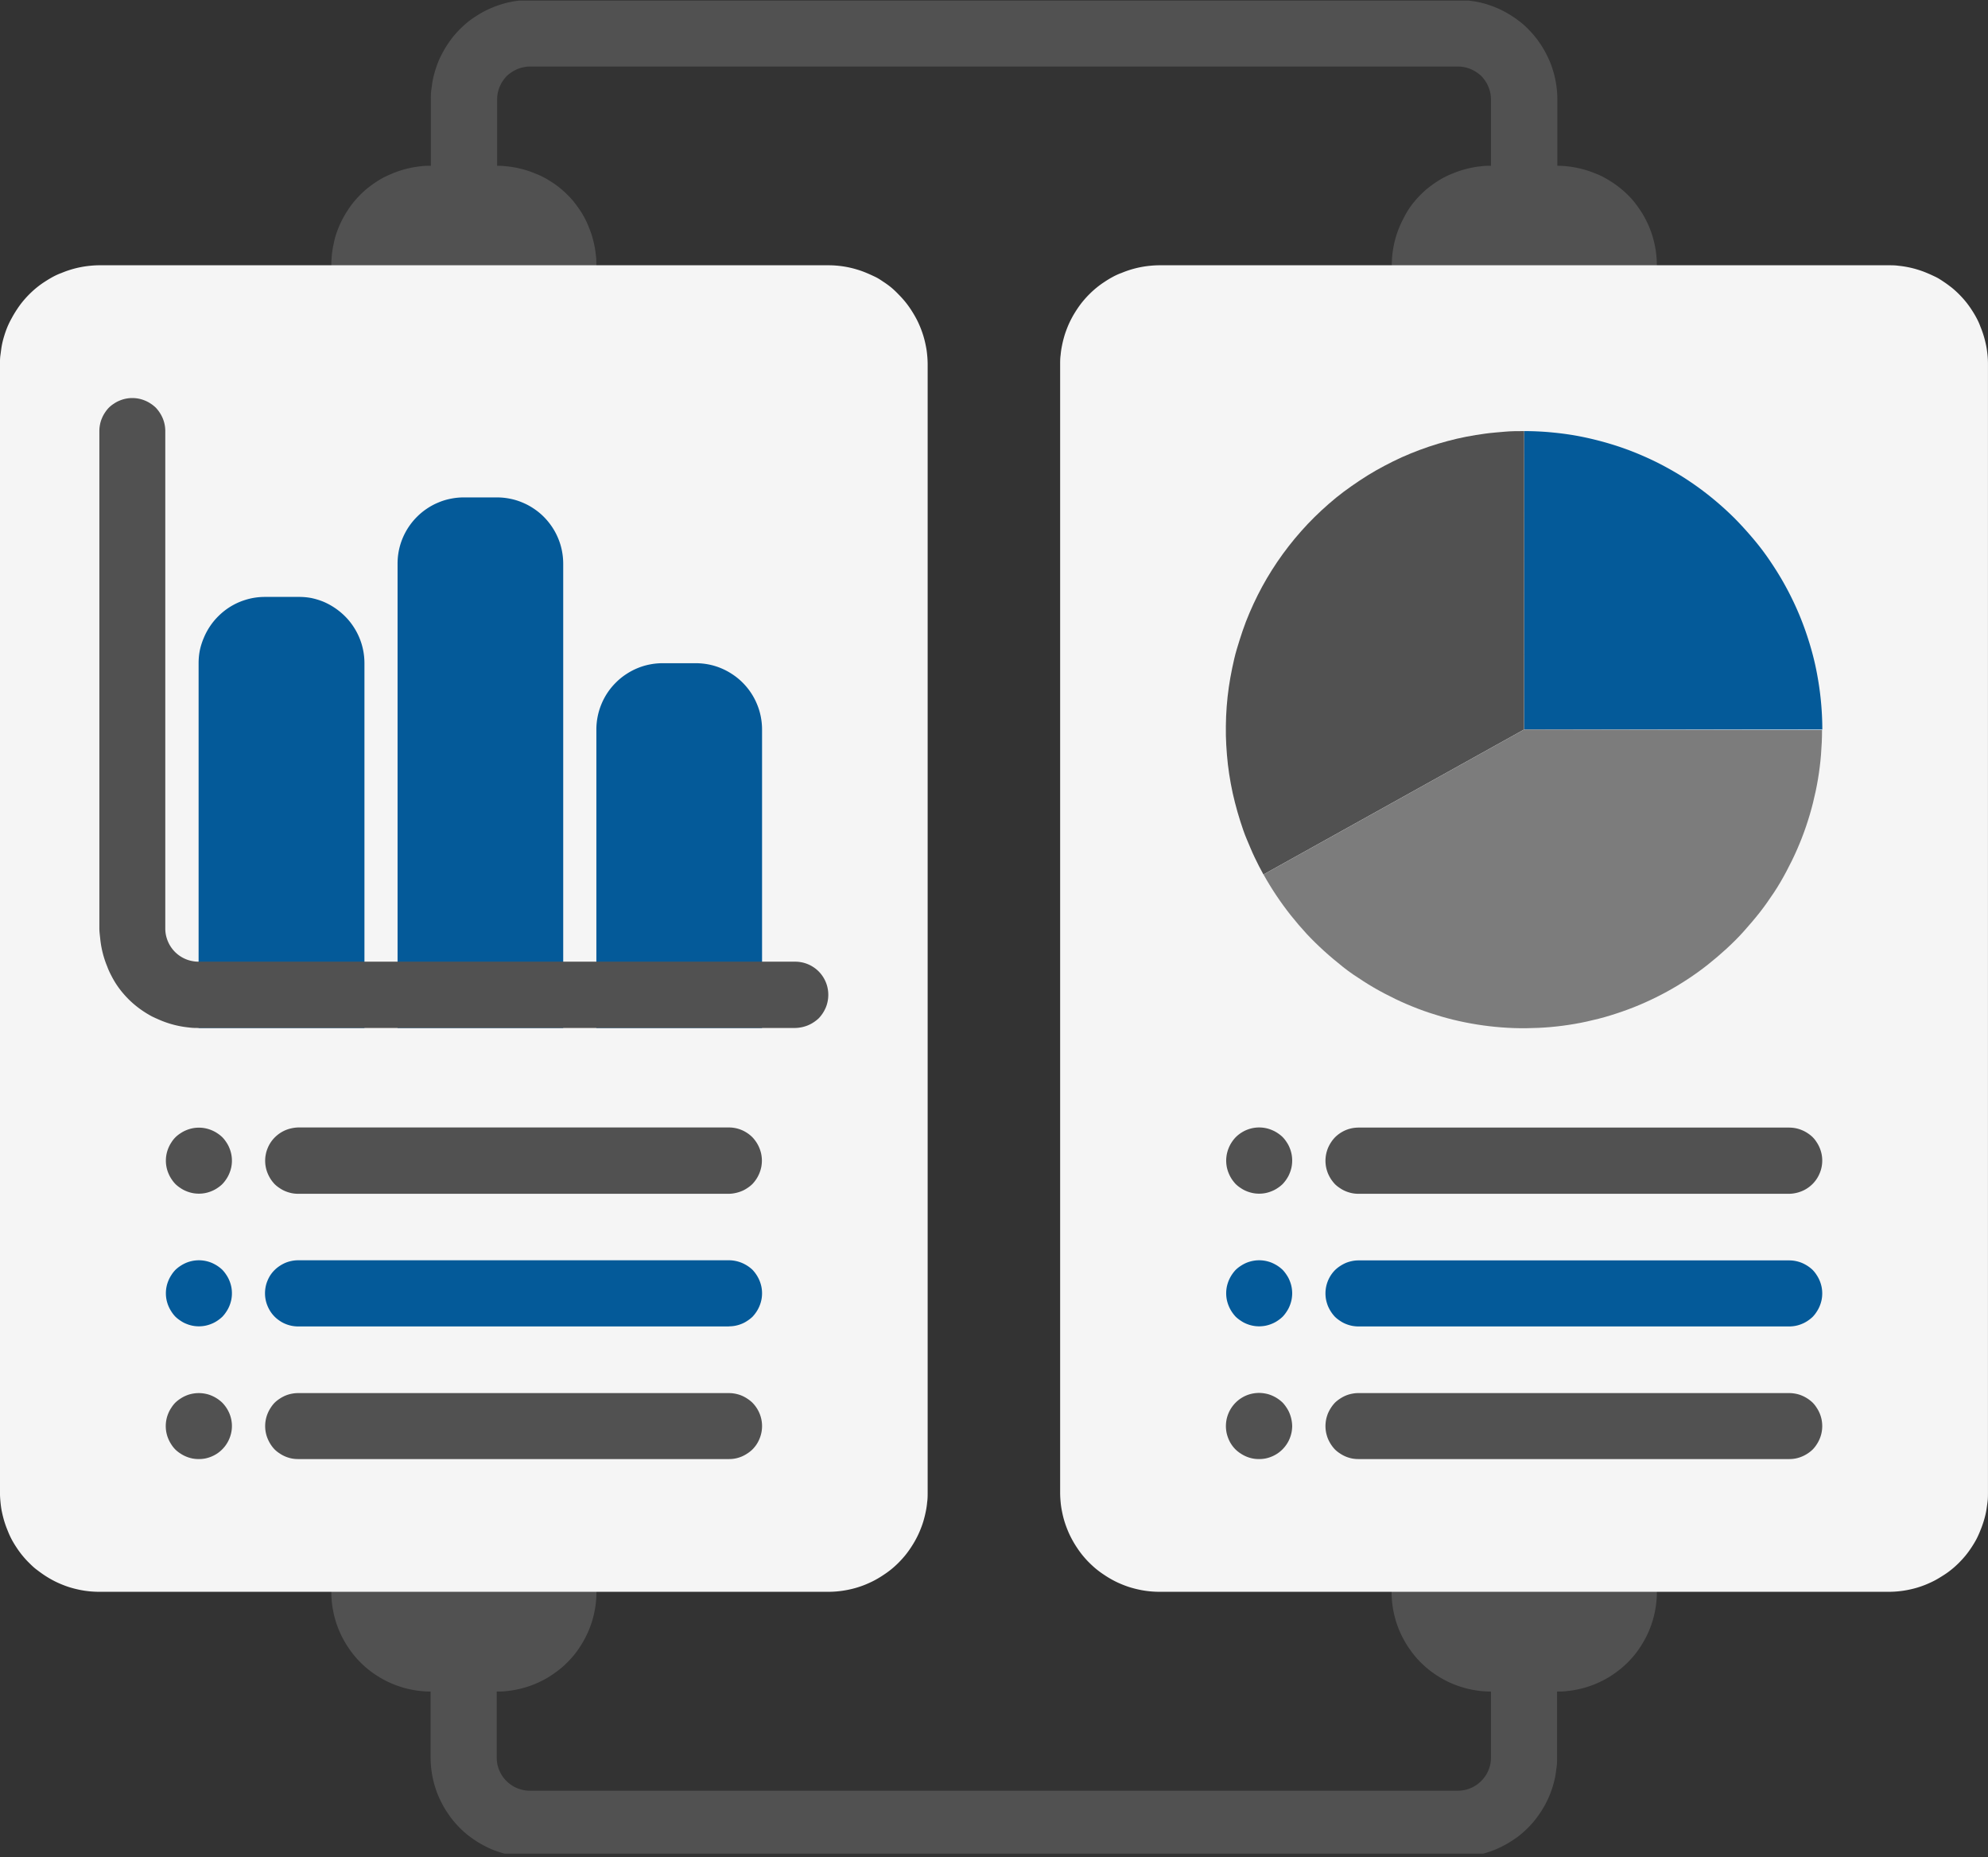
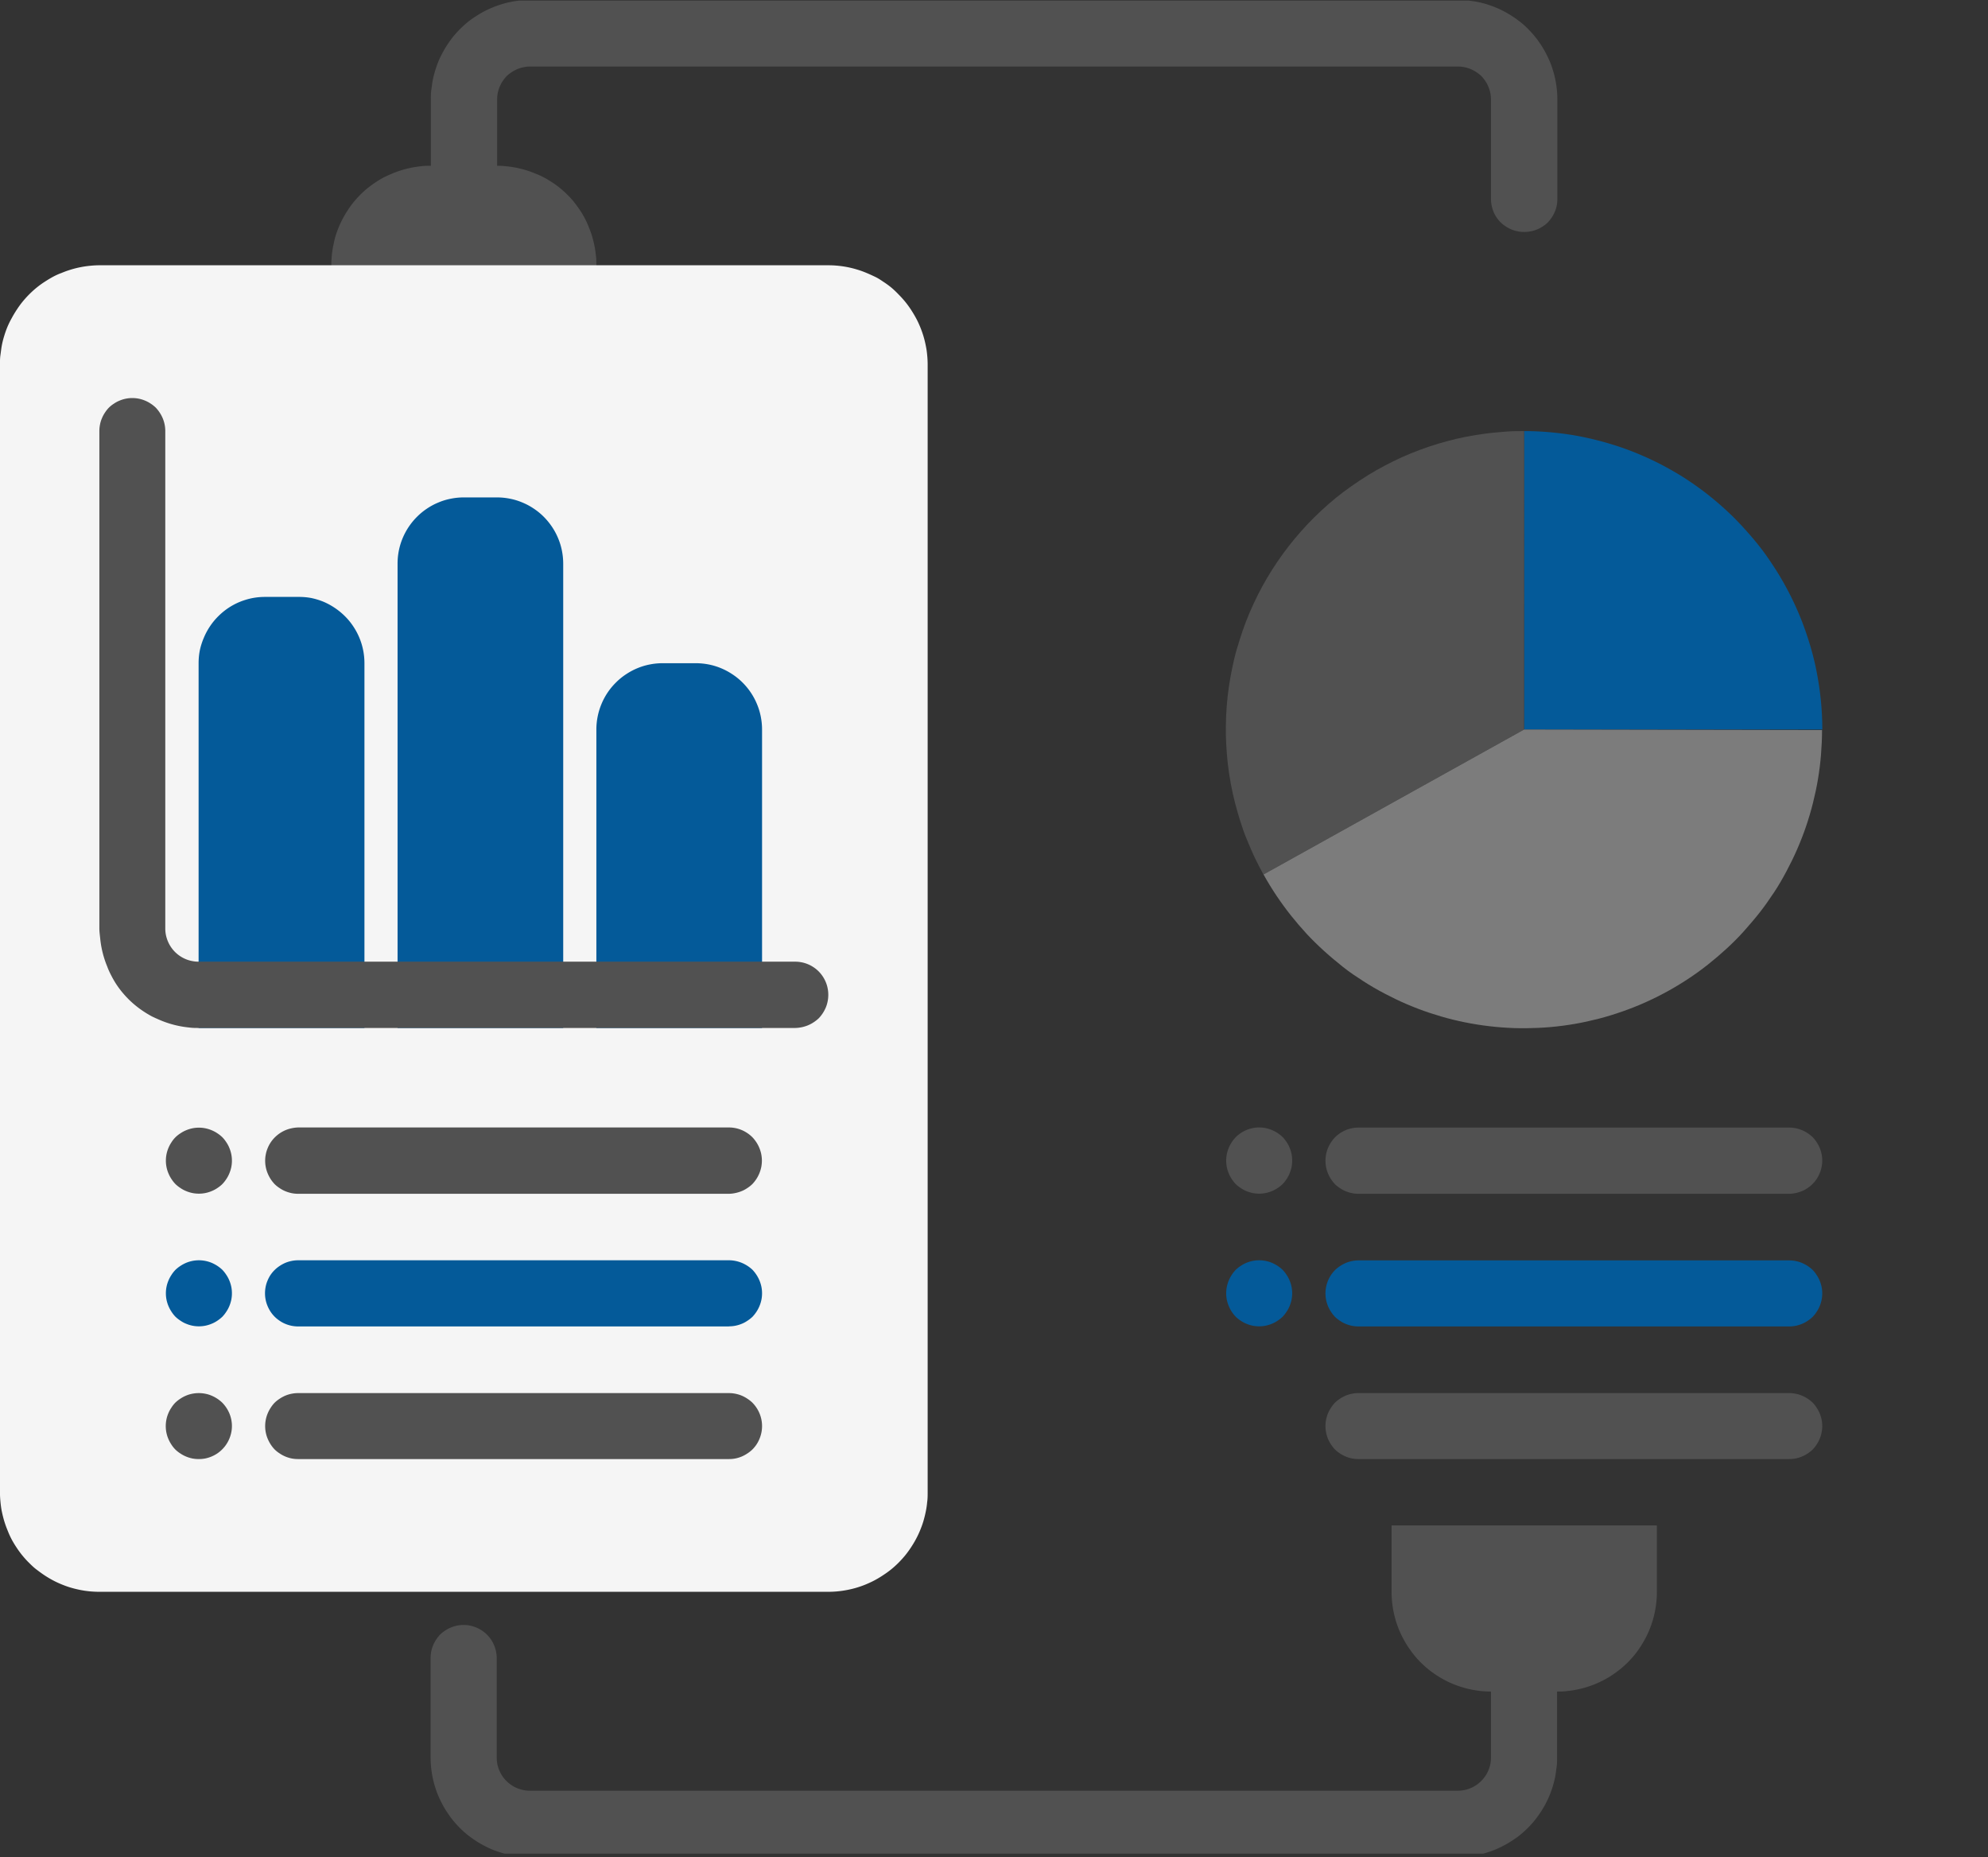
<svg xmlns="http://www.w3.org/2000/svg" id="Capa_1" data-name="Capa 1" viewBox="0 0 499.99 467">
  <rect x="0" y="0" width="499.99" height="467" fill="#333333" stroke="none" />
  <defs>
    <clipPath id="clip-path" transform="translate(-0.01 -16.67)">
      <rect x="108" y="424" width="284" height="58.82" style="fill:none" />
    </clipPath>
    <clipPath id="clip-path-2" transform="translate(-0.01 -16.67)">
      <rect x="108" y="16.82" width="284" height="59.18" style="fill:none" />
    </clipPath>
  </defs>
  <g style="clip-path:url(#clip-path)">
    <path d="M366.66,483.67H133.33a22.16,22.16,0,0,1-2.44-.13c-.82-.08-1.62-.2-2.43-.36a24.37,24.37,0,0,1-2.38-.6c-.78-.24-1.55-.51-2.31-.82s-1.49-.67-2.21-1.06a22.59,22.59,0,0,1-2.11-1.26c-.68-.46-1.34-.94-2-1.46a25.79,25.79,0,0,1-3.46-3.47,23.32,23.32,0,0,1-1.46-2,22.43,22.43,0,0,1-1.26-2.1c-.39-.73-.74-1.47-1.06-2.22s-.58-1.53-.82-2.31a24.37,24.37,0,0,1-.6-2.38c-.16-.81-.28-1.61-.36-2.43s-.12-1.63-.12-2.45v-25a8.72,8.72,0,0,1,.15-1.62,8.63,8.63,0,0,1,.48-1.57,8.28,8.28,0,0,1,.77-1.44,8.47,8.47,0,0,1,1-1.27,8.33,8.33,0,0,1,1.26-1,7.65,7.65,0,0,1,1.44-.77,8.53,8.53,0,0,1,1.56-.48,8.38,8.38,0,0,1,3.26,0,8.77,8.77,0,0,1,1.56.48,8.32,8.32,0,0,1,1.44.77,8.21,8.21,0,0,1,2.3,2.3,8.28,8.28,0,0,1,.77,1.44,8.59,8.59,0,0,1,.47,1.57,8,8,0,0,1,.17,1.62v25a8.91,8.91,0,0,0,.15,1.63,8.77,8.77,0,0,0,.48,1.56,8.28,8.28,0,0,0,3.07,3.74,7.65,7.65,0,0,0,1.44.77,8.29,8.29,0,0,0,1.56.48,8.81,8.81,0,0,0,1.62.16H366.66a8.83,8.83,0,0,0,1.63-.16,8.29,8.29,0,0,0,1.56-.48,7.65,7.65,0,0,0,1.44-.77,8.34,8.34,0,0,0,3.07-3.74,8.77,8.77,0,0,0,.48-1.56,8.91,8.91,0,0,0,.15-1.63v-25a8,8,0,0,1,.17-1.62,8.59,8.59,0,0,1,.47-1.57,8.28,8.28,0,0,1,.77-1.44,8.21,8.21,0,0,1,2.3-2.3,8.32,8.32,0,0,1,1.44-.77,8.77,8.77,0,0,1,1.56-.48,8.38,8.38,0,0,1,3.26,0,8.53,8.53,0,0,1,1.56.48,7.65,7.65,0,0,1,1.44.77,8.33,8.33,0,0,1,1.26,1,8.47,8.47,0,0,1,1,1.27,8.28,8.28,0,0,1,.77,1.44,8.63,8.63,0,0,1,.48,1.57,8.72,8.72,0,0,1,.15,1.62v25c0,.82,0,1.64-.12,2.45s-.2,1.62-.36,2.43a24.37,24.37,0,0,1-.6,2.38c-.24.78-.51,1.55-.82,2.31s-.67,1.49-1.06,2.22a22.43,22.43,0,0,1-1.26,2.1c-.46.68-.94,1.34-1.46,2a25.79,25.79,0,0,1-3.46,3.47c-.63.52-1.29,1-2,1.46a22.59,22.59,0,0,1-2.11,1.26c-.72.39-1.46.74-2.21,1.06s-1.53.58-2.31.82a24.37,24.37,0,0,1-2.38.6c-.81.16-1.61.28-2.43.36A22.21,22.21,0,0,1,366.66,483.67Z" transform="translate(-0.01 -16.67)" style="fill:#515151" />
  </g>
  <path d="M350,400.28V417q0,1.23.12,2.46c.08.81.2,1.62.36,2.42s.36,1.6.59,2.38.52,1.56.83,2.32a25.88,25.88,0,0,0,2.31,4.32c.46.68.94,1.34,1.46,2a23.75,23.75,0,0,0,1.65,1.82c.58.58,1.19,1.13,1.82,1.65s1.29,1,2,1.47,1.38.87,2.1,1.26,1.46.73,2.22,1.05a24.42,24.42,0,0,0,2.31.82c.79.24,1.58.44,2.38.6a24.53,24.53,0,0,0,2.43.36c.81.08,1.63.12,2.44.12h16.67c.82,0,1.64,0,2.45-.12a25.55,25.55,0,0,0,7.12-1.78q1.13-.48,2.22-1.05t2.1-1.26c.68-.46,1.34-.95,2-1.47a25.1,25.1,0,0,0,3.47-3.47c.52-.63,1-1.29,1.46-2a25.88,25.88,0,0,0,2.31-4.32c.31-.76.59-1.53.83-2.32s.43-1.57.59-2.38.28-1.61.36-2.42a22.51,22.51,0,0,0,.12-2.46V400.28Z" transform="translate(-0.01 -16.67)" style="fill:#515151" />
-   <path d="M83.34,400.28V417q0,1.23.12,2.46c.08.81.2,1.62.36,2.42s.36,1.6.59,2.38.52,1.56.83,2.32a25.88,25.88,0,0,0,2.31,4.32c.46.68.94,1.34,1.46,2a25.1,25.1,0,0,0,3.47,3.47c.63.52,1.29,1,2,1.47s1.38.87,2.1,1.26,1.47.73,2.22,1.05a25.07,25.07,0,0,0,7.12,1.78c.81.08,1.63.12,2.45.12H125c.81,0,1.63,0,2.44-.12a24.53,24.53,0,0,0,2.43-.36c.8-.16,1.59-.36,2.38-.6a24.42,24.42,0,0,0,2.31-.82q1.14-.48,2.22-1.05t2.1-1.26c.68-.46,1.34-.95,2-1.47s1.24-1.07,1.82-1.65a23.75,23.75,0,0,0,1.65-1.82c.52-.63,1-1.29,1.46-2a25.88,25.88,0,0,0,2.31-4.32c.31-.76.59-1.53.83-2.32s.43-1.57.59-2.38.28-1.61.36-2.42.12-1.64.12-2.46V400.28Z" transform="translate(-0.01 -16.67)" style="fill:#515151" />
  <g style="clip-path:url(#clip-path-2)">
    <path d="M383.33,75a8.12,8.12,0,0,1-1.63-.16,8,8,0,0,1-1.56-.47,9.07,9.07,0,0,1-1.44-.77,7.92,7.92,0,0,1-1.26-1,8.22,8.22,0,0,1-1.81-2.7,8.78,8.78,0,0,1-.64-3.2v-25a8.8,8.8,0,0,0-.15-1.62,8.63,8.63,0,0,0-.48-1.57,8.32,8.32,0,0,0-.77-1.44,8.85,8.85,0,0,0-1-1.26,9,9,0,0,0-1.27-1,8.28,8.28,0,0,0-1.44-.77,7.59,7.59,0,0,0-1.56-.47,8.05,8.05,0,0,0-1.63-.17H133.33a8,8,0,0,0-1.62.17,7.59,7.59,0,0,0-1.56.47,8.28,8.28,0,0,0-1.44.77,9,9,0,0,0-1.27,1,8.85,8.85,0,0,0-1,1.26,8.32,8.32,0,0,0-.77,1.44,8.63,8.63,0,0,0-.48,1.57,8.8,8.8,0,0,0-.15,1.62v25a8.13,8.13,0,0,1-.17,1.63,8.84,8.84,0,0,1-.47,1.57,8.56,8.56,0,0,1-.77,1.43,7.9,7.9,0,0,1-1,1.27,8.5,8.5,0,0,1-1.26,1,9.07,9.07,0,0,1-1.44.77,8.73,8.73,0,0,1-1.56.47,8.38,8.38,0,0,1-3.26,0,8.49,8.49,0,0,1-1.56-.47,8.28,8.28,0,0,1-1.44-.77,9,9,0,0,1-1.26-1,8.47,8.47,0,0,1-1-1.27A8.56,8.56,0,0,1,109,69.9a8,8,0,0,1-.63-3.2v-25c0-.82,0-1.63.12-2.45s.2-1.62.36-2.42a23.67,23.67,0,0,1,.6-2.38c.24-.79.51-1.56.82-2.32s.67-1.49,1.06-2.21a21.36,21.36,0,0,1,1.26-2.11,23.32,23.32,0,0,1,1.46-2c.52-.63,1.07-1.24,1.65-1.82s1.18-1.12,1.81-1.65,1.29-1,2-1.46,1.38-.87,2.11-1.26a23.46,23.46,0,0,1,2.21-1.05c.76-.31,1.53-.59,2.31-.83a24.37,24.37,0,0,1,2.38-.6c.81-.16,1.61-.28,2.43-.36s1.63-.12,2.44-.12H366.66c.82,0,1.64,0,2.45.12s1.62.2,2.43.36a24.37,24.37,0,0,1,2.38.6c.78.24,1.55.52,2.31.83a23.46,23.46,0,0,1,2.21,1.05c.73.39,1.42.81,2.11,1.26s1.34.94,2,1.46,1.24,1.07,1.81,1.65,1.13,1.19,1.65,1.82,1,1.29,1.46,2a21.36,21.36,0,0,1,1.26,2.11c.39.72.74,1.46,1.06,2.21s.58,1.53.82,2.32a23.67,23.67,0,0,1,.6,2.38c.16.8.28,1.61.36,2.42s.12,1.63.12,2.45v25a8,8,0,0,1-.63,3.2,9.07,9.07,0,0,1-.77,1.44,8.29,8.29,0,0,1-1,1.26,7.92,7.92,0,0,1-1.26,1,8.28,8.28,0,0,1-1.44.77,7.78,7.78,0,0,1-1.56.47A8.12,8.12,0,0,1,383.33,75Z" transform="translate(-0.01 -16.67)" style="fill:#515151" />
  </g>
-   <path d="M391.66,58.36H375c-.81,0-1.63,0-2.44.12a24.53,24.53,0,0,0-2.43.36c-.8.17-1.59.36-2.38.6a24.49,24.49,0,0,0-2.31.83,22.5,22.5,0,0,0-2.22,1c-.72.38-1.42.81-2.1,1.26s-1.34.94-2,1.46-1.24,1.07-1.82,1.65-1.13,1.19-1.65,1.82-1,1.29-1.46,2A23.5,23.5,0,0,0,353,71.59a22.5,22.5,0,0,0-1.05,2.22c-.31.75-.59,1.52-.83,2.31s-.43,1.58-.59,2.38a24.53,24.53,0,0,0-.36,2.43c-.08.81-.12,1.63-.12,2.45v16.68h66.66V83.38a22.21,22.21,0,0,0-.12-2.45,24.53,24.53,0,0,0-.36-2.43c-.16-.8-.36-1.6-.59-2.38s-.52-1.56-.83-2.31a22.5,22.5,0,0,0-1.05-2.22,23.5,23.5,0,0,0-1.26-2.11c-.46-.68-.94-1.34-1.46-2s-1.07-1.24-1.65-1.82A23.75,23.75,0,0,0,407.52,64c-.63-.52-1.29-1-2-1.46s-1.38-.88-2.1-1.26-1.47-.74-2.22-1a24.49,24.49,0,0,0-2.31-.83c-.78-.24-1.58-.43-2.38-.6a24.53,24.53,0,0,0-2.43-.36C393.3,58.4,392.48,58.36,391.66,58.36Z" transform="translate(-0.01 -16.67)" style="fill:#515151" />
  <path d="M125,58.36H108.34c-.82,0-1.64,0-2.45.12a24.53,24.53,0,0,0-2.43.36c-.8.17-1.6.36-2.38.6a24.49,24.49,0,0,0-2.31.83q-1.12.46-2.22,1c-.72.38-1.42.81-2.1,1.26s-1.34.94-2,1.46a23.75,23.75,0,0,0-1.82,1.65c-.58.58-1.13,1.19-1.65,1.82s-1,1.29-1.46,2a23.5,23.5,0,0,0-1.26,2.11,22.5,22.5,0,0,0-1.05,2.22c-.31.75-.59,1.52-.83,2.31S84,77.7,83.82,78.5a24.53,24.53,0,0,0-.36,2.43c-.08.81-.12,1.63-.12,2.45v16.68H150V83.38c0-.82,0-1.64-.12-2.45a24.53,24.53,0,0,0-.36-2.43c-.16-.8-.36-1.6-.59-2.38s-.52-1.56-.83-2.31a22.5,22.5,0,0,0-1-2.22,23.5,23.5,0,0,0-1.26-2.11c-.46-.68-.94-1.34-1.46-2s-1.07-1.24-1.65-1.82-1.19-1.13-1.82-1.65-1.29-1-2-1.46-1.38-.88-2.1-1.26a22.5,22.5,0,0,0-2.22-1,24.49,24.49,0,0,0-2.31-.83c-.79-.24-1.58-.43-2.38-.6a24.53,24.53,0,0,0-2.43-.36C126.64,58.4,125.82,58.36,125,58.36Z" transform="translate(-0.01 -16.67)" style="fill:#515151" />
  <path d="M25,83.38H208.33q1.23,0,2.46.12c.81.08,1.62.2,2.42.36a23.67,23.67,0,0,1,2.38.6,22.63,22.63,0,0,1,2.31.83c.76.31,1.5.66,2.22,1s1.42.81,2.1,1.27a21.81,21.81,0,0,1,2,1.46A23.75,23.75,0,0,1,226,90.71c.58.58,1.13,1.19,1.65,1.82a23.32,23.32,0,0,1,1.46,2c.45.68.87,1.39,1.26,2.1s.74,1.47,1.05,2.22.59,1.53.83,2.32.43,1.57.59,2.38a19.77,19.77,0,0,1,.36,2.43c.08.81.12,1.63.12,2.45V391.93c0,.83,0,1.64-.12,2.46a20.35,20.35,0,0,1-.36,2.43c-.16.8-.36,1.59-.59,2.38s-.52,1.55-.83,2.31a22.5,22.5,0,0,1-1.05,2.22q-.58,1.08-1.26,2.1a23.47,23.47,0,0,1-1.46,2c-.52.63-1.07,1.24-1.65,1.82s-1.18,1.13-1.82,1.65a23.79,23.79,0,0,1-2,1.45c-.68.46-1.38.88-2.1,1.27s-1.46.73-2.22,1.05-1.52.59-2.31.83-1.57.43-2.38.59-1.61.28-2.42.36-1.64.12-2.46.12H25q-1.23,0-2.46-.12c-.81-.08-1.62-.2-2.42-.36s-1.6-.36-2.38-.59-1.56-.52-2.31-.83-1.5-.66-2.22-1.05-1.42-.81-2.11-1.27-1.33-.94-2-1.45-1.24-1.08-1.82-1.65-1.13-1.19-1.65-1.82a23.47,23.47,0,0,1-1.46-2c-.45-.68-.88-1.38-1.26-2.1a22.5,22.5,0,0,1-1-2.22,24.49,24.49,0,0,1-.83-2.31c-.24-.79-.43-1.58-.6-2.38s-.27-1.62-.35-2.43S0,392.76,0,391.93V108.4c0-.82,0-1.64.12-2.45s.2-1.63.35-2.43.36-1.6.6-2.38a23.71,23.71,0,0,1,.83-2.32Q2.38,97.7,3,96.6c.38-.71.81-1.42,1.26-2.1a23.32,23.32,0,0,1,1.46-2c.52-.63,1.07-1.24,1.65-1.82a23.75,23.75,0,0,1,1.82-1.65c.63-.52,1.29-1,2-1.46s1.39-.88,2.11-1.27,1.46-.73,2.22-1a22.63,22.63,0,0,1,2.31-.83,23.67,23.67,0,0,1,2.38-.6c.8-.16,1.61-.28,2.42-.36S24.19,83.38,25,83.38Z" transform="translate(-0.01 -16.67)" style="fill:#f5f5f5" />
-   <path d="M291.67,83.38H475c.82,0,1.64,0,2.45.12a24.53,24.53,0,0,1,2.43.36,23.67,23.67,0,0,1,2.38.6,22.63,22.63,0,0,1,2.31.83c.76.31,1.5.66,2.22,1s1.42.81,2.11,1.27,1.33.94,2,1.46a23.75,23.75,0,0,1,1.82,1.65c.58.58,1.13,1.19,1.65,1.82a23.32,23.32,0,0,1,1.46,2c.45.68.88,1.39,1.26,2.1s.74,1.47,1,2.22a23.71,23.71,0,0,1,.83,2.32c.24.78.43,1.57.6,2.38s.27,1.61.36,2.43.11,1.63.11,2.45V391.93c0,.83,0,1.64-.11,2.46s-.21,1.62-.36,2.43-.36,1.59-.6,2.38a24.49,24.49,0,0,1-.83,2.31,22.5,22.5,0,0,1-1,2.22c-.38.72-.81,1.42-1.26,2.1a23.47,23.47,0,0,1-1.46,2c-.52.63-1.07,1.24-1.65,1.82s-1.18,1.13-1.82,1.65-1.29,1-2,1.45-1.39.88-2.11,1.27-1.46.73-2.22,1.05-1.52.59-2.31.83-1.57.43-2.38.59a24.53,24.53,0,0,1-2.43.36c-.81.08-1.63.12-2.45.12H291.67q-1.23,0-2.46-.12c-.81-.08-1.62-.2-2.42-.36s-1.6-.36-2.38-.59-1.56-.52-2.31-.83-1.5-.66-2.22-1.05-1.42-.81-2.1-1.27a23.79,23.79,0,0,1-2-1.45c-.64-.52-1.24-1.08-1.82-1.65s-1.13-1.19-1.65-1.82a23.47,23.47,0,0,1-1.46-2q-.67-1-1.26-2.1a22.5,22.5,0,0,1-1.05-2.22c-.31-.76-.59-1.53-.83-2.31s-.43-1.58-.59-2.38a20.35,20.35,0,0,1-.36-2.43c-.08-.82-.12-1.63-.12-2.46V108.4c0-.82,0-1.64.12-2.45a19.77,19.77,0,0,1,.36-2.43c.16-.81.36-1.6.59-2.38s.52-1.56.83-2.32.66-1.49,1.05-2.22.81-1.42,1.26-2.1a23.32,23.32,0,0,1,1.46-2c.52-.63,1.07-1.24,1.65-1.82a23.75,23.75,0,0,1,1.82-1.65,21.81,21.81,0,0,1,2-1.46c.68-.46,1.38-.88,2.1-1.27s1.46-.73,2.22-1a25.06,25.06,0,0,1,4.69-1.43c.8-.16,1.61-.28,2.42-.36S290.85,83.38,291.67,83.38Z" transform="translate(-0.01 -16.67)" style="fill:#f5f5f5" />
  <path d="M75,166.78H66.67a16.88,16.88,0,0,0-3.25.31,17.68,17.68,0,0,0-3.13.95,16.6,16.6,0,0,0-2.88,1.54,16.79,16.79,0,0,0-2.52,2.08,16.28,16.28,0,0,0-2.08,2.53,16.6,16.6,0,0,0-1.54,2.88,17.12,17.12,0,0,0-1,3.13,16.88,16.88,0,0,0-.31,3.25v91.73H91.67V183.45a16.89,16.89,0,0,0-.32-3.25,16.37,16.37,0,0,0-.95-3.13,16.6,16.6,0,0,0-1.54-2.88,16.22,16.22,0,0,0-2.07-2.53,17.3,17.3,0,0,0-2.52-2.08A17.06,17.06,0,0,0,81.38,168a17.83,17.83,0,0,0-3.12-.95A17,17,0,0,0,75,166.78Z" transform="translate(-0.01 -16.67)" style="fill:#045a99" />
  <path d="M125,141.76h-8.34a16.06,16.06,0,0,0-3.25.32,15.49,15.49,0,0,0-3.13.95,16,16,0,0,0-2.88,1.54,16.14,16.14,0,0,0-2.52,2.07,16.66,16.66,0,0,0-4.57,8.54,17,17,0,0,0-.31,3.25V275.18h41.66V158.43a17,17,0,0,0-.32-3.25,16.16,16.16,0,0,0-.95-3.13,16.6,16.6,0,0,0-1.54-2.88,17.32,17.32,0,0,0-2.07-2.53,16.22,16.22,0,0,0-2.53-2.07,16,16,0,0,0-2.88-1.54,15.6,15.6,0,0,0-3.12-.95A16.21,16.21,0,0,0,125,141.76Z" transform="translate(-0.01 -16.67)" style="fill:#045a99" />
  <path d="M175,183.45h-8.33a16.81,16.81,0,0,0-3.25.32,16.16,16.16,0,0,0-3.13.95,16.65,16.65,0,0,0-2.88,1.55,15.59,15.59,0,0,0-2.52,2.07,16.2,16.2,0,0,0-2.08,2.52,16.69,16.69,0,0,0-1.54,2.89,16.66,16.66,0,0,0-1.27,6.38v75.05h41.67V200.13a16.89,16.89,0,0,0-.32-3.25,16.16,16.16,0,0,0-.95-3.13,16.53,16.53,0,0,0-3.61-5.41,16.11,16.11,0,0,0-2.53-2.07,16.65,16.65,0,0,0-2.88-1.55,16.28,16.28,0,0,0-3.12-.95A17.07,17.07,0,0,0,175,183.45Z" transform="translate(-0.01 -16.67)" style="fill:#045a99" />
  <path d="M183.33,316.88H75a8.12,8.12,0,0,1-1.63-.16,8.63,8.63,0,0,1-1.57-.48,7.32,7.32,0,0,1-1.43-.77,7.84,7.84,0,0,1-1.27-1,8.93,8.93,0,0,1-1-1.26,8.7,8.7,0,0,1-.76-1.45,7.81,7.81,0,0,1-.48-1.56,8.12,8.12,0,0,1-.16-1.63,8,8,0,0,1,.16-1.62,7.71,7.71,0,0,1,.48-1.57,8.23,8.23,0,0,1,.76-1.44,8.48,8.48,0,0,1,3.74-3.07,8.63,8.63,0,0,1,1.57-.48A8.92,8.92,0,0,1,75,300.2H183.33a8.26,8.26,0,0,1,3.2.64,8.51,8.51,0,0,1,2.7,1.81,8.5,8.5,0,0,1,1,1.26,8.23,8.23,0,0,1,.76,1.44,8.39,8.39,0,0,1,.48,1.57,8.72,8.72,0,0,1,.16,1.62,8.92,8.92,0,0,1-.16,1.63,8.53,8.53,0,0,1-.48,1.56,8.7,8.7,0,0,1-.76,1.45,9.67,9.67,0,0,1-1,1.26,7.84,7.84,0,0,1-1.27,1,7.32,7.32,0,0,1-1.43.77,8.87,8.87,0,0,1-1.57.48A8.12,8.12,0,0,1,183.33,316.88Z" transform="translate(-0.01 -16.67)" style="fill:#515151" />
  <path d="M58.34,308.54a8.12,8.12,0,0,1-.16,1.63,8.53,8.53,0,0,1-.48,1.56,8.06,8.06,0,0,1-.77,1.45,8.85,8.85,0,0,1-1,1.26,8.22,8.22,0,0,1-1.26,1,7.47,7.47,0,0,1-1.45.77,8.29,8.29,0,0,1-1.56.48,8.33,8.33,0,0,1-3.25,0,8.29,8.29,0,0,1-1.56-.48,7.12,7.12,0,0,1-1.44-.77,7.84,7.84,0,0,1-1.27-1,8.22,8.22,0,0,1-1-1.26,8.06,8.06,0,0,1-.77-1.45,7.81,7.81,0,0,1-.48-1.56,8.12,8.12,0,0,1-.16-1.63,8,8,0,0,1,.16-1.62,8.44,8.44,0,0,1,1.25-3,7.36,7.36,0,0,1,1-1.26,7.9,7.9,0,0,1,1.27-1,7.65,7.65,0,0,1,1.44-.77,8.29,8.29,0,0,1,1.56-.48,8.33,8.33,0,0,1,3.25,0,8.29,8.29,0,0,1,1.56.48,8.06,8.06,0,0,1,1.45.77,8.29,8.29,0,0,1,1.26,1,7.86,7.86,0,0,1,1,1.26,7.65,7.65,0,0,1,.77,1.44,8.39,8.39,0,0,1,.48,1.57A8,8,0,0,1,58.34,308.54Z" transform="translate(-0.01 -16.67)" style="fill:#515151" />
  <path d="M183.33,350.24H75a8.92,8.92,0,0,1-1.63-.16,8.63,8.63,0,0,1-1.57-.48,7.32,7.32,0,0,1-1.43-.77,8.08,8.08,0,0,1-2.31-2.3,8.6,8.6,0,0,1-.76-1.44,8,8,0,0,1-.48-1.56,8.38,8.38,0,0,1,0-3.26,7.62,7.62,0,0,1,.48-1.56,8.23,8.23,0,0,1,.76-1.44A8.28,8.28,0,0,1,70.38,335a9.36,9.36,0,0,1,1.43-.77,8.59,8.59,0,0,1,1.57-.47,8.12,8.12,0,0,1,1.63-.16H183.33a8.12,8.12,0,0,1,1.63.16,8.84,8.84,0,0,1,1.57.47A9.36,9.36,0,0,1,188,335a8.47,8.47,0,0,1,1.27,1,9.14,9.14,0,0,1,1,1.27,8.72,8.72,0,0,1,1.24,3,8.38,8.38,0,0,1,0,3.26,8.77,8.77,0,0,1-.48,1.56,8.6,8.6,0,0,1-.76,1.44,9.14,9.14,0,0,1-1,1.27,8.41,8.41,0,0,1-1.27,1,7.32,7.32,0,0,1-1.43.77,8.26,8.26,0,0,1-3.2.64Z" transform="translate(-0.01 -16.67)" style="fill:#045a99" />
  <path d="M183.33,383.59H75a8.91,8.91,0,0,1-1.63-.15,8.29,8.29,0,0,1-3-1.25,7.9,7.9,0,0,1-1.27-1,8.39,8.39,0,0,1-1-1.26,9,9,0,0,1-.76-1.44,8,8,0,0,1-.48-1.56,8.26,8.26,0,0,1-.16-1.63,8.12,8.12,0,0,1,.16-1.63,7.9,7.9,0,0,1,.48-1.57,8.51,8.51,0,0,1,.76-1.43,8,8,0,0,1,1-1.27,8.47,8.47,0,0,1,1.27-1,8.56,8.56,0,0,1,1.43-.77,7.88,7.88,0,0,1,1.57-.47,8.12,8.12,0,0,1,1.63-.16H183.33a8.5,8.5,0,0,1,3.2.63,8.56,8.56,0,0,1,1.43.77,8.47,8.47,0,0,1,1.27,1,8.43,8.43,0,0,1,2.28,4.27,8.33,8.33,0,0,1,0,3.25,8.63,8.63,0,0,1-.48,1.57,8,8,0,0,1-1.8,2.7,7.9,7.9,0,0,1-1.27,1,8.56,8.56,0,0,1-1.43.77,8,8,0,0,1-3.2.63Z" transform="translate(-0.01 -16.67)" style="fill:#515151" />
  <path d="M58.34,341.9a8.12,8.12,0,0,1-.16,1.63,8.77,8.77,0,0,1-.48,1.56,8,8,0,0,1-.77,1.44,8.41,8.41,0,0,1-1,1.27,8.85,8.85,0,0,1-1.26,1,7.47,7.47,0,0,1-1.45.77,8.29,8.29,0,0,1-1.56.48,8.33,8.33,0,0,1-3.25,0,8.29,8.29,0,0,1-1.56-.48,7.12,7.12,0,0,1-1.44-.77,8.41,8.41,0,0,1-1.27-1,7.84,7.84,0,0,1-1-1.27,8.49,8.49,0,0,1-1.25-3,8.38,8.38,0,0,1,0-3.26,8.49,8.49,0,0,1,1.25-3,7.84,7.84,0,0,1,1-1.27,8.47,8.47,0,0,1,1.27-1,9,9,0,0,1,1.44-.77,8.27,8.27,0,0,1,1.56-.47,8.33,8.33,0,0,1,3.25,0,8.27,8.27,0,0,1,1.56.47,9.56,9.56,0,0,1,1.45.77,8.93,8.93,0,0,1,1.26,1,8.41,8.41,0,0,1,1,1.27,7.65,7.65,0,0,1,.77,1.44,8.29,8.29,0,0,1,.48,1.56A8.12,8.12,0,0,1,58.34,341.9Z" transform="translate(-0.01 -16.67)" style="fill:#045a99" />
  <path d="M58.34,375.26a8.09,8.09,0,0,1-.16,1.62,8.63,8.63,0,0,1-.48,1.57,8.37,8.37,0,0,1-3.06,3.74,8.75,8.75,0,0,1-1.45.77,8.29,8.29,0,0,1-1.56.48,8.88,8.88,0,0,1-3.25,0,8.49,8.49,0,0,1-3-1.25,7.9,7.9,0,0,1-1.27-1,7.77,7.77,0,0,1-1-1.26,8.32,8.32,0,0,1-.77-1.44,8,8,0,0,1-.48-1.56,8.26,8.26,0,0,1-.16-1.63,8.12,8.12,0,0,1,.16-1.63,8.29,8.29,0,0,1,1.25-3,7.43,7.43,0,0,1,1-1.27,8.47,8.47,0,0,1,1.27-1,8.28,8.28,0,0,1,1.44-.77,7.59,7.59,0,0,1,1.56-.47,8.33,8.33,0,0,1,3.25,0,7.59,7.59,0,0,1,1.56.47,8.75,8.75,0,0,1,1.45.77,8.93,8.93,0,0,1,1.26,1,8.7,8.7,0,0,1,1.8,2.7,8.63,8.63,0,0,1,.48,1.57A8.12,8.12,0,0,1,58.34,375.26Z" transform="translate(-0.01 -16.67)" style="fill:#515151" />
  <path d="M450,316.88H341.67a8,8,0,0,1-1.63-.16,8.63,8.63,0,0,1-1.57-.48,7.32,7.32,0,0,1-1.43-.77,7.84,7.84,0,0,1-1.27-1,9.67,9.67,0,0,1-1-1.26,9.56,9.56,0,0,1-.77-1.45,9.35,9.35,0,0,1-.47-1.56,8.92,8.92,0,0,1-.16-1.63,8.72,8.72,0,0,1,.16-1.62,9.18,9.18,0,0,1,.47-1.57,9,9,0,0,1,.77-1.44,8.5,8.5,0,0,1,1-1.26,8.51,8.51,0,0,1,2.7-1.81,8.63,8.63,0,0,1,1.57-.48,8.83,8.83,0,0,1,1.63-.16H450a8.92,8.92,0,0,1,1.63.16,8.29,8.29,0,0,1,1.56.48,8.06,8.06,0,0,1,1.45.77,8.29,8.29,0,0,1,1.26,1,7.36,7.36,0,0,1,1,1.26,8.44,8.44,0,0,1,1.25,3,8,8,0,0,1,.16,1.62,8.12,8.12,0,0,1-.16,1.63,7.81,7.81,0,0,1-.48,1.56,8.06,8.06,0,0,1-.77,1.45,8.14,8.14,0,0,1-2.29,2.29,7.47,7.47,0,0,1-1.45.77,8.29,8.29,0,0,1-1.56.48A8.12,8.12,0,0,1,450,316.88Z" transform="translate(-0.01 -16.67)" style="fill:#515151" />
  <path d="M325,308.54a8.92,8.92,0,0,1-.16,1.63,8.53,8.53,0,0,1-.48,1.56,7.47,7.47,0,0,1-.77,1.45,8.85,8.85,0,0,1-1,1.26,8.22,8.22,0,0,1-1.26,1,7.47,7.47,0,0,1-1.45.77,8.29,8.29,0,0,1-1.56.48,8,8,0,0,1-1.62.16,8.12,8.12,0,0,1-1.63-.16,8.87,8.87,0,0,1-1.57-.48,7.32,7.32,0,0,1-1.43-.77,7.84,7.84,0,0,1-1.27-1,9.67,9.67,0,0,1-1-1.26,8.7,8.7,0,0,1-.76-1.45,8.53,8.53,0,0,1-.48-1.56,8.92,8.92,0,0,1-.16-1.63,8.72,8.72,0,0,1,.16-1.62,8.39,8.39,0,0,1,.48-1.57,8.23,8.23,0,0,1,.76-1.44,8.5,8.5,0,0,1,1-1.26,8.51,8.51,0,0,1,2.7-1.81,8.31,8.31,0,0,1,4.82-.48,8.29,8.29,0,0,1,1.56.48,8.06,8.06,0,0,1,1.45.77,8.29,8.29,0,0,1,1.26,1,7.86,7.86,0,0,1,1,1.26,7.12,7.12,0,0,1,.77,1.44,8.39,8.39,0,0,1,.48,1.57A8.72,8.72,0,0,1,325,308.54Z" transform="translate(-0.01 -16.67)" style="fill:#515151" />
  <path d="M450,350.24H341.67a8.83,8.83,0,0,1-1.63-.16,8.63,8.63,0,0,1-1.57-.48,7.32,7.32,0,0,1-1.43-.77,8.41,8.41,0,0,1-1.27-1,9.14,9.14,0,0,1-1-1.27,9.46,9.46,0,0,1-.77-1.44,9.64,9.64,0,0,1-.47-1.56,8.38,8.38,0,0,1,0-3.26,8.35,8.35,0,0,1,2.28-4.27,8.47,8.47,0,0,1,1.27-1,9.36,9.36,0,0,1,1.43-.77,8.59,8.59,0,0,1,1.57-.47,8,8,0,0,1,1.63-.16H450a8.12,8.12,0,0,1,1.63.16,8.27,8.27,0,0,1,1.56.47,9.56,9.56,0,0,1,1.45.77,8.93,8.93,0,0,1,1.26,1,7.84,7.84,0,0,1,1,1.27,8.49,8.49,0,0,1,1.25,3,8.38,8.38,0,0,1,0,3.26,8.49,8.49,0,0,1-1.25,3,7.84,7.84,0,0,1-1,1.27,8.85,8.85,0,0,1-1.26,1,7.47,7.47,0,0,1-1.45.77,8.29,8.29,0,0,1-1.56.48A8.92,8.92,0,0,1,450,350.24Z" transform="translate(-0.01 -16.67)" style="fill:#045a99" />
  <path d="M450,383.59H341.67a8.83,8.83,0,0,1-1.63-.15,8.29,8.29,0,0,1-3-1.25,7.9,7.9,0,0,1-1.27-1,9,9,0,0,1-1-1.26,10,10,0,0,1-.77-1.44,9.64,9.64,0,0,1-.47-1.56,9.09,9.09,0,0,1-.16-1.63,8.92,8.92,0,0,1,.16-1.63,9.46,9.46,0,0,1,.47-1.57,9.36,9.36,0,0,1,.77-1.43,8.59,8.59,0,0,1,1-1.27,8.47,8.47,0,0,1,1.27-1,8.56,8.56,0,0,1,1.43-.77,7.88,7.88,0,0,1,1.57-.47,8,8,0,0,1,1.63-.16H450a8.12,8.12,0,0,1,1.63.16,7.59,7.59,0,0,1,1.56.47,8.75,8.75,0,0,1,1.45.77,8.93,8.93,0,0,1,1.26,1,7.43,7.43,0,0,1,1,1.27,8.29,8.29,0,0,1,1.25,3,8.33,8.33,0,0,1,0,3.25,7.9,7.9,0,0,1-.48,1.57,8.32,8.32,0,0,1-.77,1.44,7.77,7.77,0,0,1-1,1.26,8.29,8.29,0,0,1-1.26,1,8.75,8.75,0,0,1-1.45.77,8.29,8.29,0,0,1-1.56.48A8.91,8.91,0,0,1,450,383.59Z" transform="translate(-0.01 -16.67)" style="fill:#515151" />
  <path d="M325,341.9a8.92,8.92,0,0,1-.16,1.63,8.77,8.77,0,0,1-.48,1.56,7.39,7.39,0,0,1-.77,1.44,8.41,8.41,0,0,1-1,1.27,8.85,8.85,0,0,1-1.26,1,7.47,7.47,0,0,1-1.45.77,8.29,8.29,0,0,1-1.56.48,8.81,8.81,0,0,1-1.62.16,8.26,8.26,0,0,1-3.2-.64,7.32,7.32,0,0,1-1.43-.77,8.41,8.41,0,0,1-1.27-1,9.14,9.14,0,0,1-1-1.27,8.6,8.6,0,0,1-.76-1.44,8.77,8.77,0,0,1-.48-1.56,8.38,8.38,0,0,1,0-3.26,8.72,8.72,0,0,1,1.24-3,9.14,9.14,0,0,1,1-1.27,8.47,8.47,0,0,1,1.27-1,9.36,9.36,0,0,1,1.43-.77,8.84,8.84,0,0,1,1.57-.47,8.12,8.12,0,0,1,1.63-.16,8,8,0,0,1,1.62.16,8.27,8.27,0,0,1,1.56.47,9.56,9.56,0,0,1,1.45.77,8.93,8.93,0,0,1,1.26,1,8.41,8.41,0,0,1,1,1.27,7.12,7.12,0,0,1,.77,1.44,8.29,8.29,0,0,1,.48,1.56A8.92,8.92,0,0,1,325,341.9Z" transform="translate(-0.01 -16.67)" style="fill:#045a99" />
-   <path d="M325,375.26a8.89,8.89,0,0,1-.16,1.62,8.63,8.63,0,0,1-.48,1.57,7.69,7.69,0,0,1-.77,1.44,8.36,8.36,0,0,1-2.29,2.3,8.75,8.75,0,0,1-1.45.77,8.29,8.29,0,0,1-1.56.48,8.8,8.8,0,0,1-1.62.15,8,8,0,0,1-3.2-.63,8.56,8.56,0,0,1-1.43-.77,7.9,7.9,0,0,1-1.27-1,8,8,0,0,1-1.8-2.7,8.77,8.77,0,0,1-.48-1.56,9.09,9.09,0,0,1-.16-1.63,8.92,8.92,0,0,1,.16-1.63,8.63,8.63,0,0,1,.48-1.57,8.39,8.39,0,0,1,4.5-4.51,8.39,8.39,0,0,1,4.82-.47,7.59,7.59,0,0,1,1.56.47,8.75,8.75,0,0,1,1.45.77,8.93,8.93,0,0,1,1.26,1,7.94,7.94,0,0,1,1,1.27,7.32,7.32,0,0,1,.77,1.43,8.63,8.63,0,0,1,.48,1.57A8.92,8.92,0,0,1,325,375.26Z" transform="translate(-0.01 -16.67)" style="fill:#515151" />
  <path d="M383.33,125.08v75.05h75c0-2.46-.13-4.91-.37-7.35s-.61-4.87-1.08-7.29-1.08-4.79-1.8-7.14-1.54-4.66-2.48-6.93-2-4.49-3.15-6.65a73.35,73.35,0,0,0-3.79-6.32q-2-3.06-4.38-5.91t-4.94-5.46q-2.61-2.6-5.45-4.94T425,137.75c-2-1.36-4.15-2.62-6.31-3.79s-4.38-2.2-6.65-3.15-4.58-1.77-6.93-2.48-4.73-1.31-7.13-1.8-4.84-.84-7.28-1.08A72.21,72.21,0,0,0,383.33,125.08Z" transform="translate(-0.01 -16.67)" style="fill:#045a99" />
  <path d="M383.33,125.08c-1.62,0-3.25,0-4.87.15s-3.23.26-4.85.48-3.2.47-4.8.78-3.17.68-4.74,1.1-3.13.88-4.67,1.4-3.06,1.09-4.56,1.7-3,1.28-4.44,2-2.89,1.47-4.31,2.28-2.79,1.66-4.14,2.56-2.68,1.83-4,2.81-2.55,2-3.78,3.07-2.41,2.17-3.57,3.31-2.27,2.32-3.35,3.54-2.12,2.46-3.12,3.75-1.95,2.59-2.86,3.93-1.78,2.72-2.61,4.12-1.6,2.83-2.33,4.28-1.41,2.93-2.05,4.42-1.22,3-1.75,4.55-1,3.08-1.47,4.64-.81,3.15-1.15,4.74-.61,3.19-.85,4.8-.4,3.22-.53,4.84-.19,3.24-.21,4.87,0,3.25.1,4.87.22,3.24.41,4.86.44,3.22.73,4.81.64,3.19,1.05,4.77.84,3.13,1.34,4.68,1,3.08,1.65,4.59,1.24,3,1.94,4.46,1.44,2.92,2.23,4.34l65.54-36.45Z" transform="translate(-0.01 -16.67)" style="fill:#515151" />
  <path d="M383.33,200.13l-65.54,36.45q1.5,2.7,3.22,5.27t3.64,5q1.92,2.41,4,4.67c1.41,1.51,2.88,2.94,4.41,4.33s3.11,2.69,4.74,4,3.33,2.42,5.06,3.54,3.51,2.15,5.33,3.11,3.68,1.86,5.57,2.67,3.81,1.55,5.77,2.2,3.92,1.23,5.92,1.72,4,.89,6.06,1.22,4.07.56,6.13.72,4.11.23,6.16.21,4.12-.11,6.17-.29,4.09-.45,6.12-.8,4-.79,6-1.3,3.95-1.12,5.9-1.8,3.86-1.43,5.74-2.27,3.72-1.75,5.53-2.74,3.57-2.05,5.28-3.18,3.4-2.34,5-3.61,3.18-2.61,4.69-4,3-2.86,4.35-4.38,2.72-3.1,4-4.73,2.44-3.31,3.57-5,2.17-3.5,3.14-5.32,1.88-3.67,2.7-5.55,1.58-3.82,2.24-5.76,1.25-3.93,1.75-5.93.93-4,1.26-6,.6-4.08.76-6.14.26-4.11.26-6.17Z" transform="translate(-0.01 -16.67)" style="fill:#7c7c7c" />
  <path d="M200,275.18H50c-.82,0-1.64,0-2.45-.12a24.9,24.9,0,0,1-7.12-1.79q-1.12-.47-2.22-1c-.71-.39-1.42-.8-2.1-1.26a22.89,22.89,0,0,1-2-1.47,23.42,23.42,0,0,1-1.82-1.64c-.57-.58-1.12-1.19-1.64-1.82a23.32,23.32,0,0,1-1.46-2A23.59,23.59,0,0,1,28,262c-.38-.72-.73-1.46-1-2.22a23.34,23.34,0,0,1-.83-2.3c-.24-.79-.44-1.58-.6-2.38s-.28-1.62-.36-2.43S25,251,25,250.17V125.08a8.12,8.12,0,0,1,.16-1.63,7.59,7.59,0,0,1,.47-1.56,8.06,8.06,0,0,1,.77-1.45,8.29,8.29,0,0,1,1-1.26,7.77,7.77,0,0,1,1.26-1,7.39,7.39,0,0,1,1.44-.77,8,8,0,0,1,1.56-.48,8.12,8.12,0,0,1,1.63-.16,8.26,8.26,0,0,1,3.19.64,7.69,7.69,0,0,1,1.44.77,8.22,8.22,0,0,1,1.26,1,8.93,8.93,0,0,1,1,1.26,8.75,8.75,0,0,1,.77,1.45,8.27,8.27,0,0,1,.47,1.56,8.12,8.12,0,0,1,.16,1.63V250.17a8,8,0,0,0,.16,1.62,8.63,8.63,0,0,0,.48,1.57,8.32,8.32,0,0,0,.77,1.44,8.21,8.21,0,0,0,2.3,2.3,8.28,8.28,0,0,0,1.44.77,7.59,7.59,0,0,0,1.56.47,8.13,8.13,0,0,0,1.63.17H200a8.12,8.12,0,0,1,1.63.16,8,8,0,0,1,1.56.47,8.28,8.28,0,0,1,1.44.77,8.21,8.21,0,0,1,2.3,2.3,8.75,8.75,0,0,1,.77,1.45,7.59,7.59,0,0,1,.47,1.56,8.33,8.33,0,0,1,0,3.25,7.88,7.88,0,0,1-.47,1.57,9.07,9.07,0,0,1-.77,1.44,8.85,8.85,0,0,1-1,1.26,9,9,0,0,1-1.27,1,8.28,8.28,0,0,1-1.44.77,8.77,8.77,0,0,1-1.56.48A8.91,8.91,0,0,1,200,275.18Z" transform="translate(-0.01 -16.67)" style="fill:#515151" />
</svg>